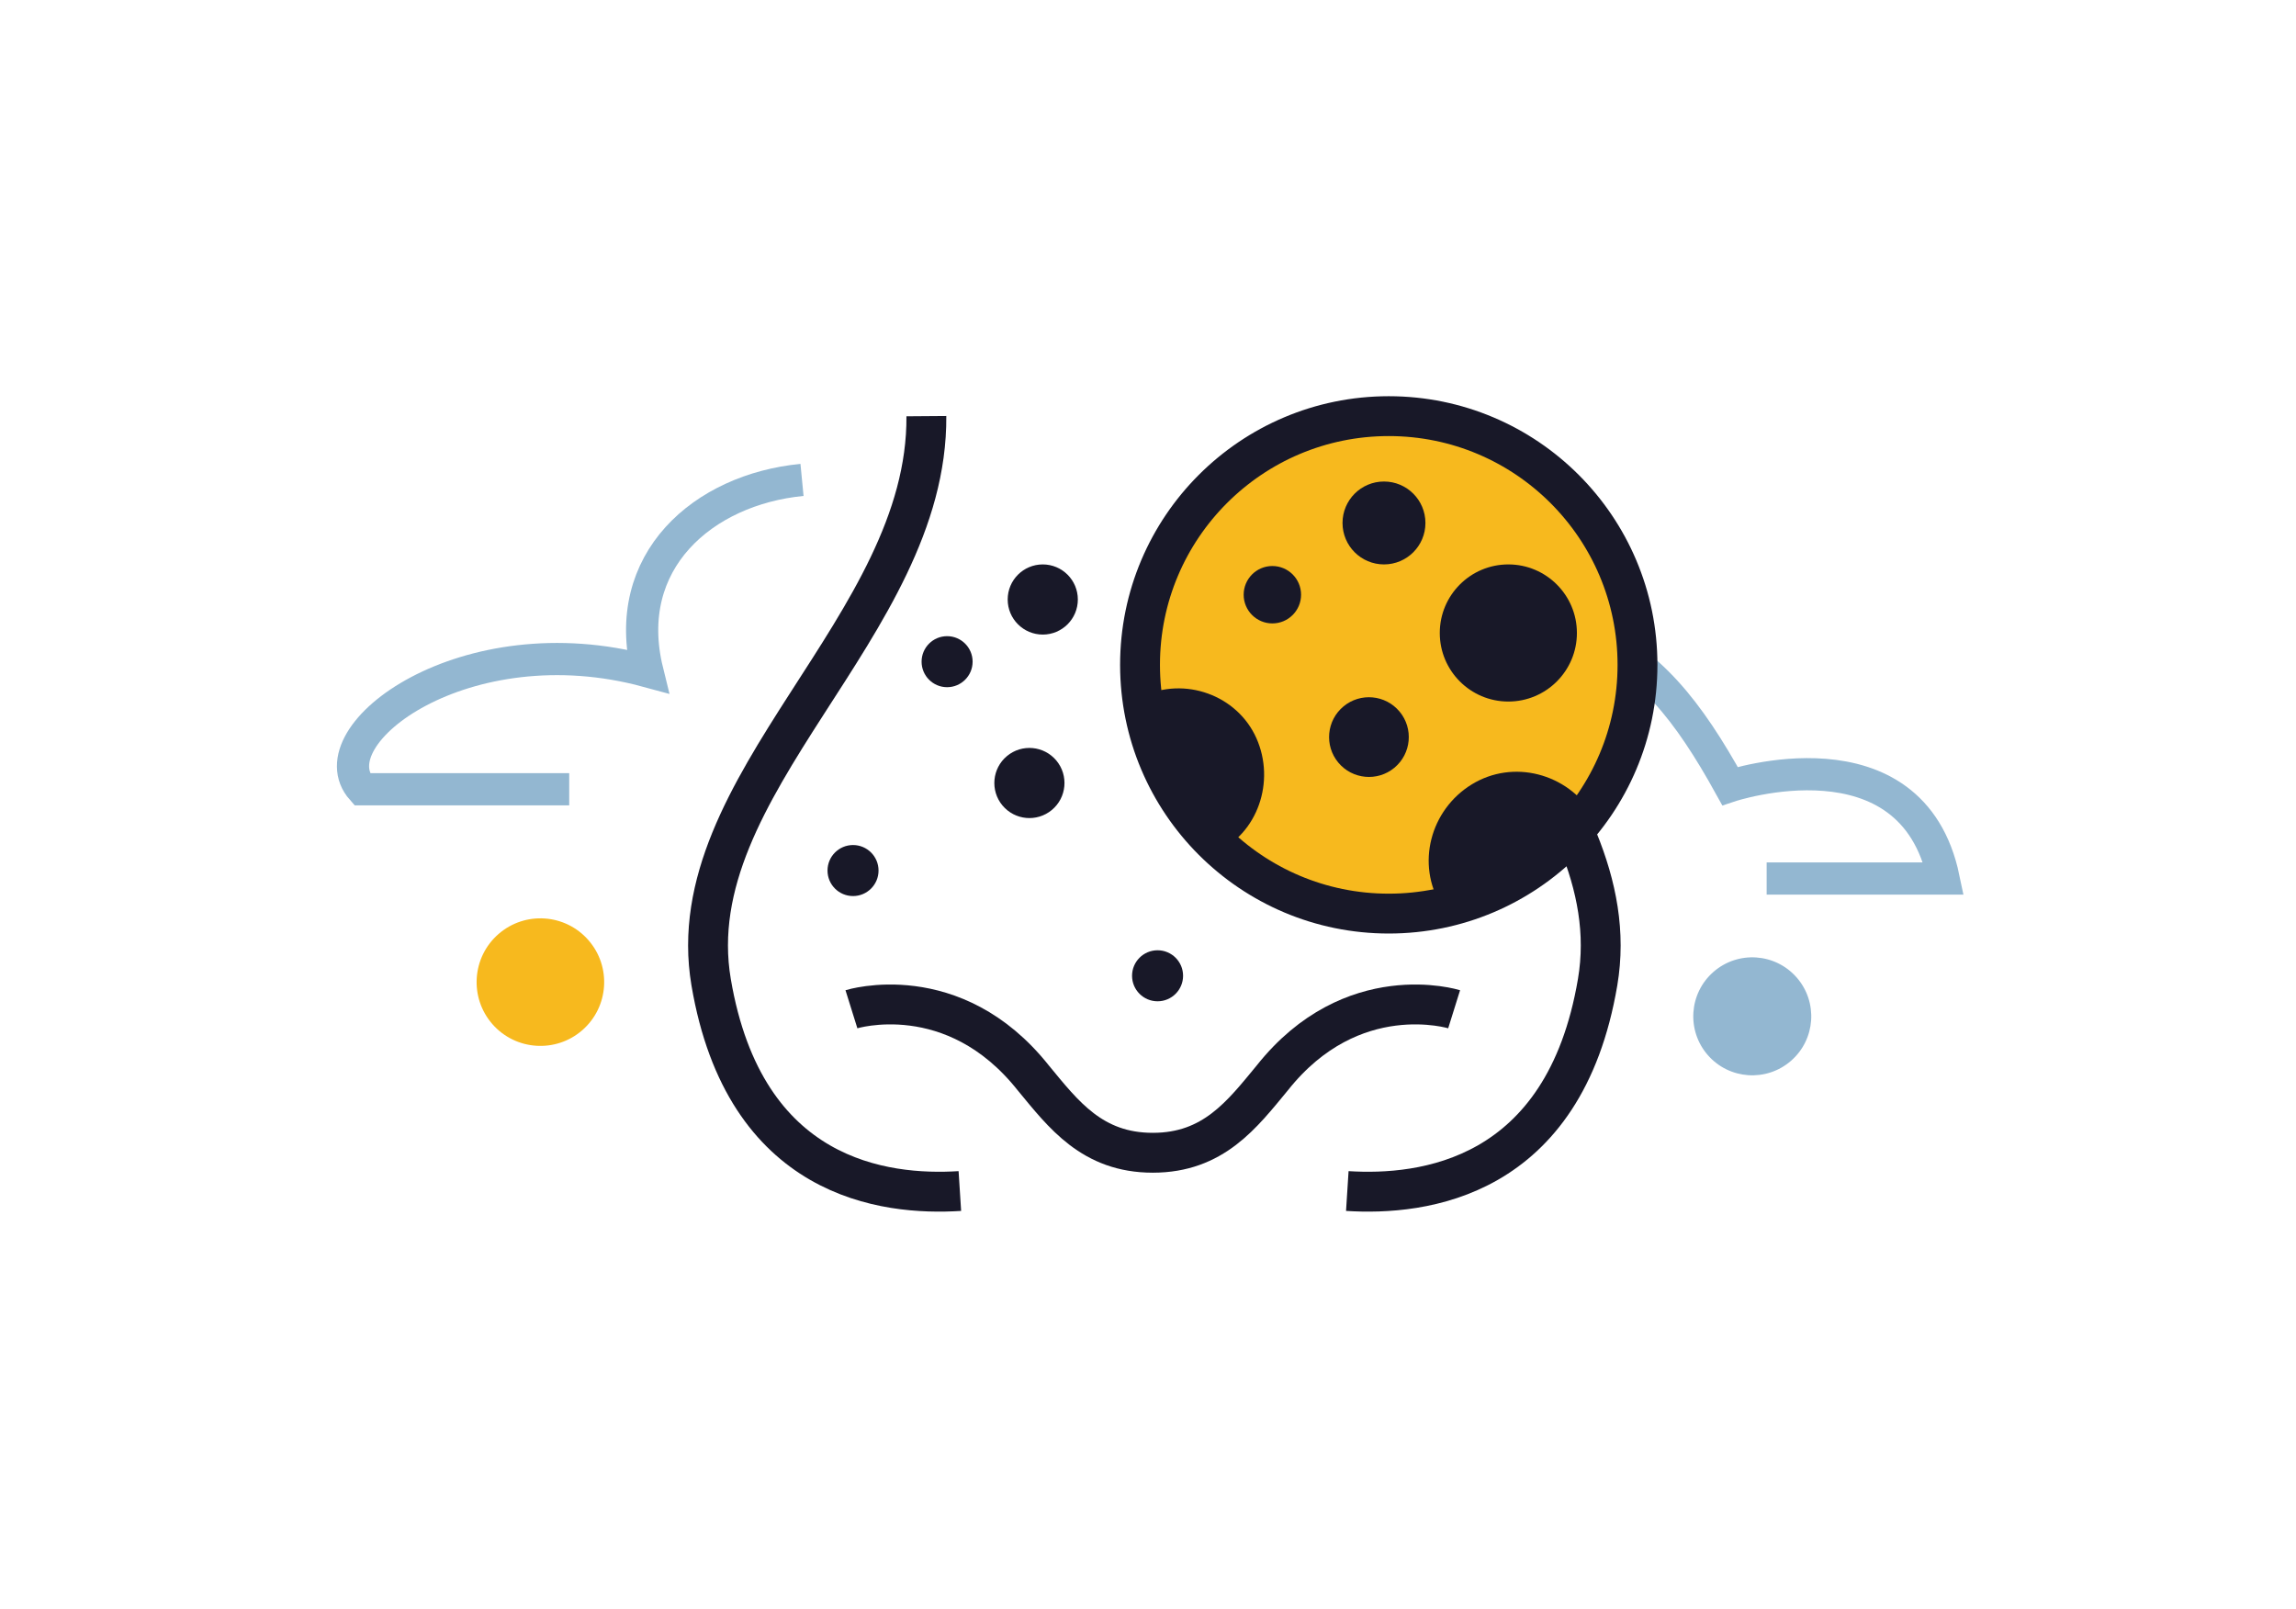
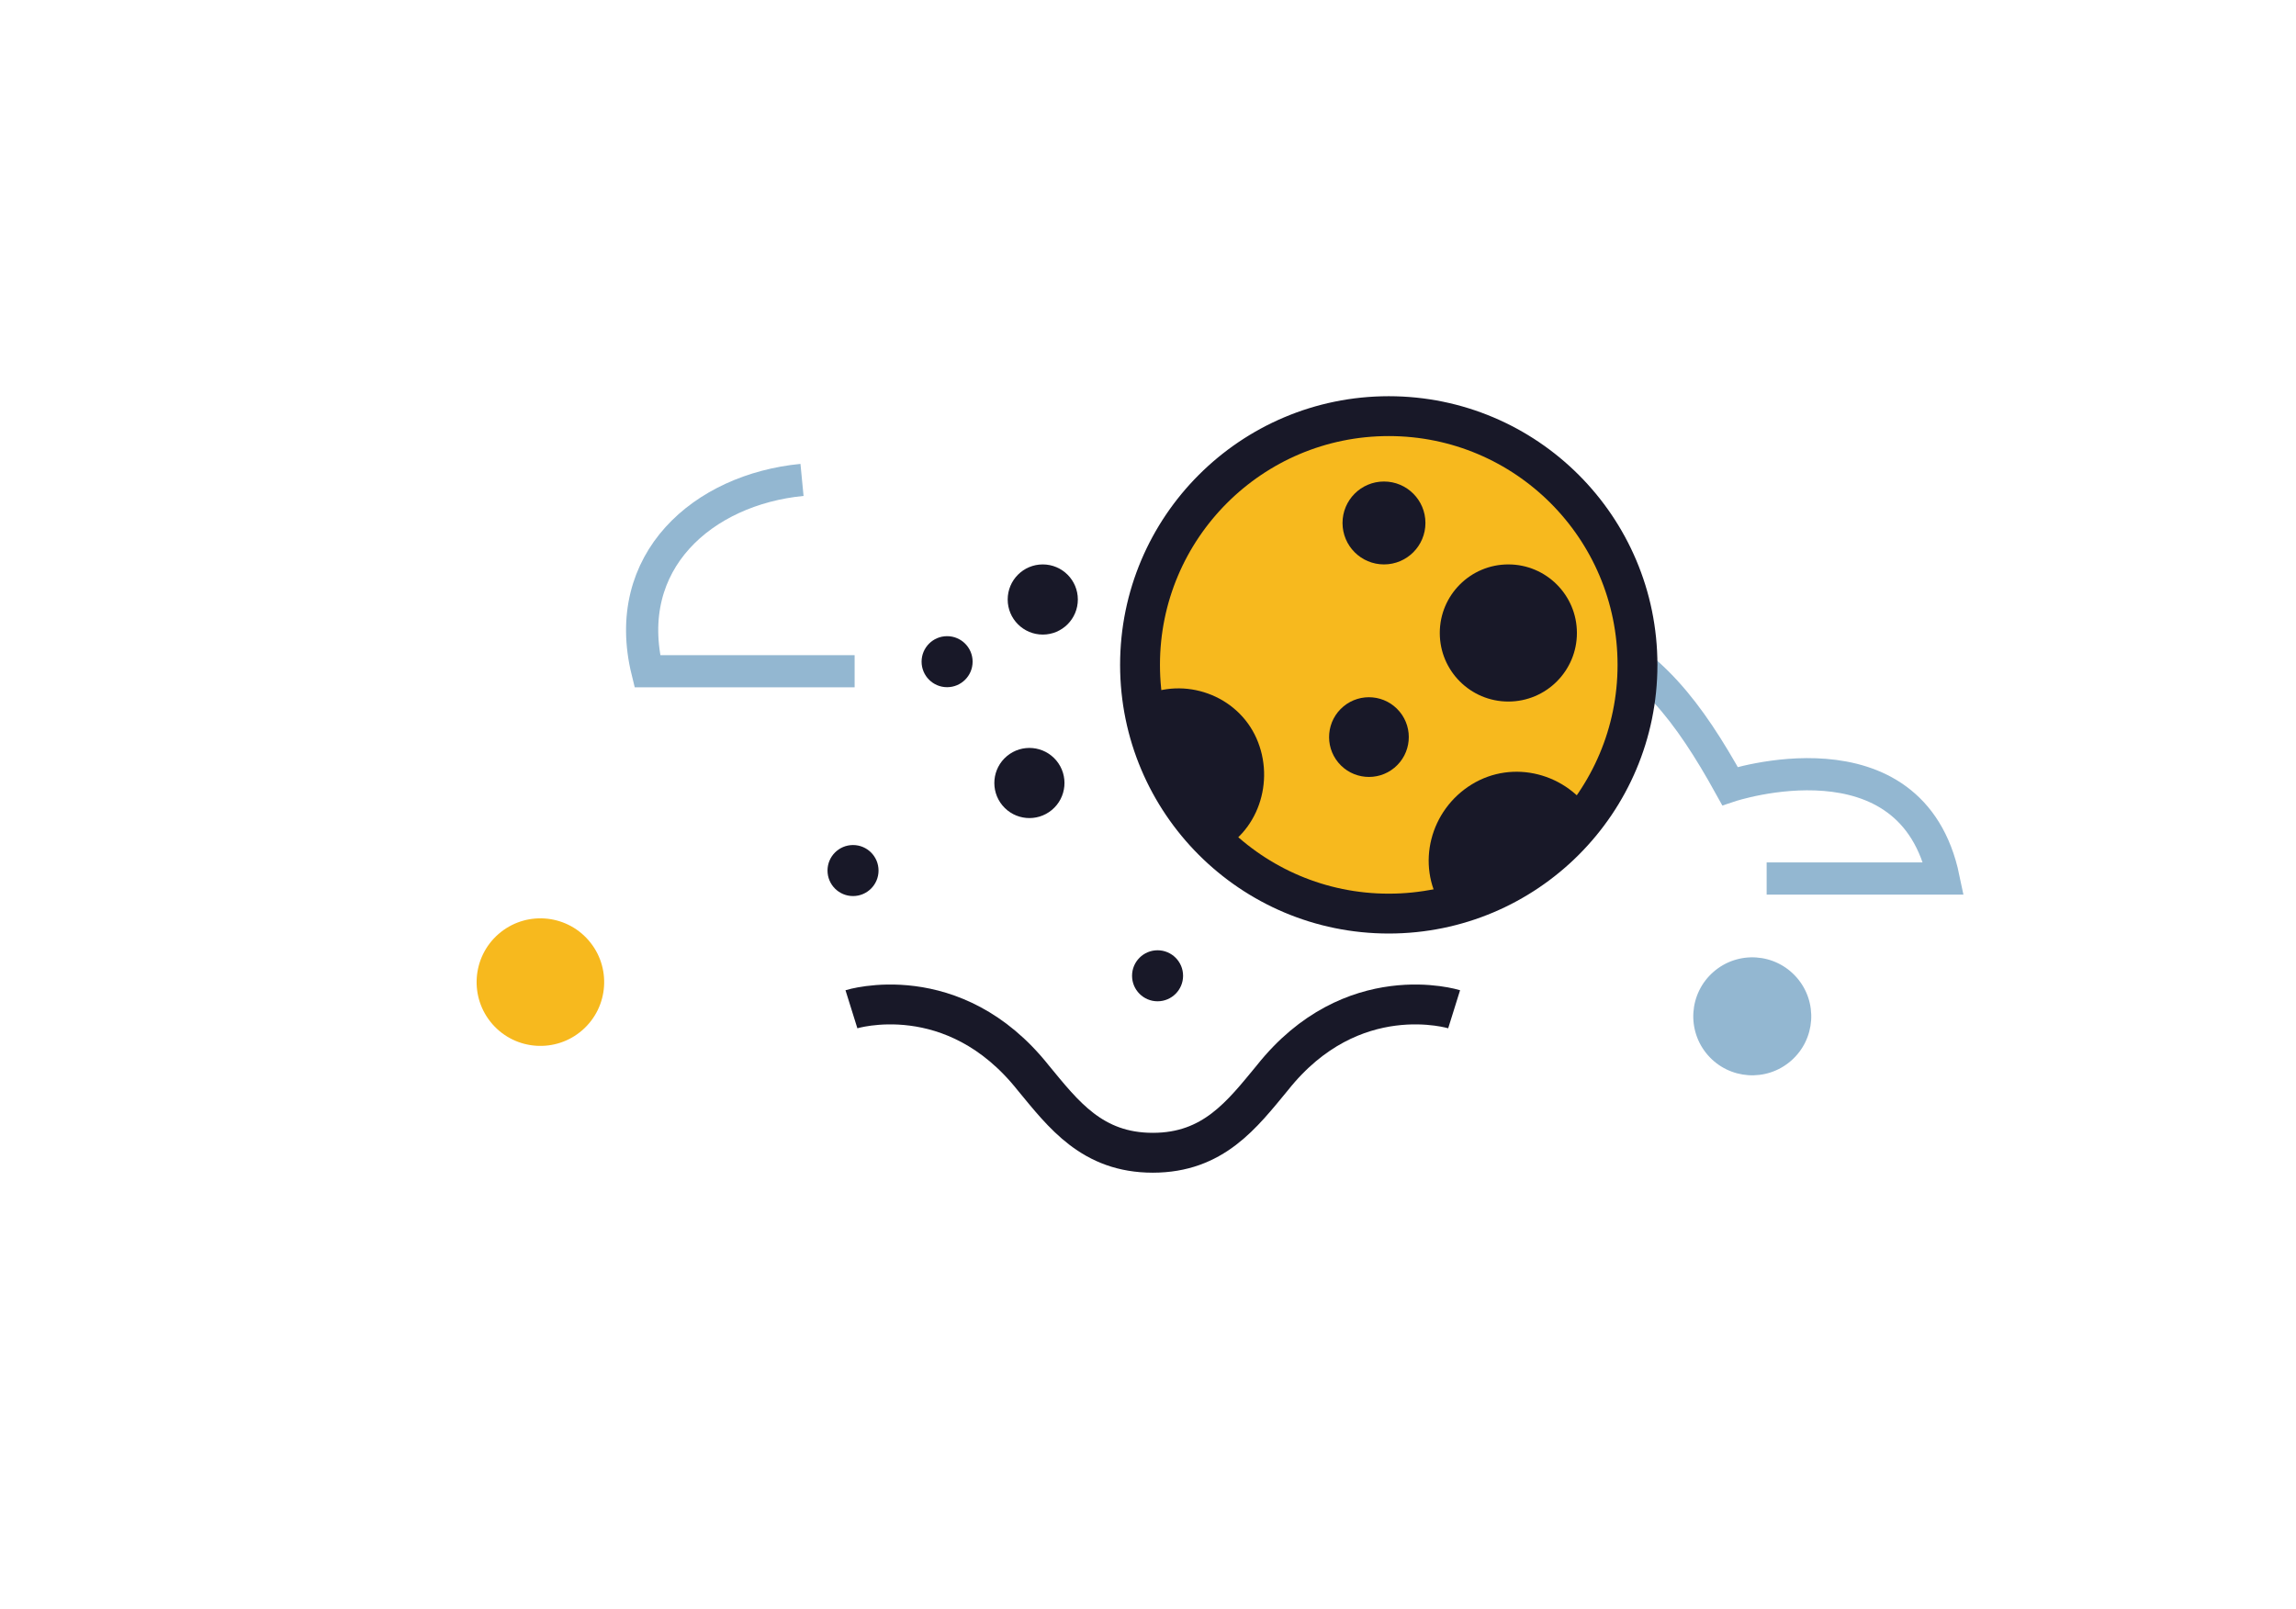
<svg xmlns="http://www.w3.org/2000/svg" version="1.1" id="Layer_1" x="0px" y="0px" viewBox="0 0 144 100.9" style="enable-background:new 0 0 144 100.9;" xml:space="preserve">
  <style type="text/css"> .st0{fill:#93B7D1;} .st1{fill:#F7B91E;} .st2{fill:none;stroke:#93B7D1;stroke-width:2.019;stroke-miterlimit:10;} .st3{fill:none;stroke:#181828;stroke-width:2.5;stroke-miterlimit:10;} .st4{fill:#F7B91E;stroke:#181828;stroke-width:2.5;stroke-miterlimit:10;} .st5{fill:#181828;} </style>
  <g>
    <ellipse transform="matrix(0.753 -0.658 0.658 0.753 -14.771 88.091)" class="st0" cx="109.9" cy="63.7" rx="3.7" ry="3.7" />
    <ellipse transform="matrix(0.753 -0.658 0.658 0.753 -32.167 37.519)" class="st1" cx="33.9" cy="61.6" rx="4" ry="4" />
    <path class="st2" d="M110.8,55.1h11.1c-2-9.6-13.4-5.8-13.4-5.8c-2.6-4.7-5.1-7.9-9.1-9.5" />
    <g>
-       <path class="st3" d="M58.1,26.1c0.1,13.2-15.6,23.1-13.5,35.5S55.5,75,60.2,74.7" />
-       <path class="st3" d="M86.7,26.1c-0.1,13.2,15.6,23.1,13.5,35.5C98.1,74,89.2,75,84.5,74.7" />
      <path class="st3" d="M91.2,63.3c0,0-6.4-2-11.4,4.3c-1.9,2.3-3.7,4.7-7.5,4.7h0c-3.8,0-5.6-2.4-7.5-4.7c-5-6.3-11.4-4.3-11.4-4.3" />
      <circle class="st4" cx="87.1" cy="41.7" r="15.6" />
    </g>
    <circle class="st5" cx="94.6" cy="39.7" r="4.3" />
    <path class="st5" d="M71.6,43.7c2.7-1.3,6-0.1,7.2,2.6s0.1,6-2.6,7.2" />
    <path class="st5" d="M90.4,56.8c-1.6-2.6-0.7-6,1.9-7.6c2.6-1.6,6-0.7,7.6,1.9" />
    <circle class="st5" cx="86.8" cy="32.8" r="2.6" />
-     <circle class="st5" cx="79.8" cy="37.3" r="1.8" />
    <ellipse transform="matrix(0.769 -0.639 0.639 0.769 -9.722 65.592)" class="st5" cx="85.9" cy="46.2" rx="2.5" ry="2.5" />
    <circle class="st5" cx="65.4" cy="37.6" r="2.2" />
    <circle class="st5" cx="59.4" cy="41.5" r="1.6" />
    <circle class="st5" cx="53.5" cy="54.6" r="1.6" />
    <circle class="st5" cx="72.6" cy="61.2" r="1.6" />
    <ellipse transform="matrix(0.769 -0.639 0.639 0.769 -16.49 52.631)" class="st5" cx="64.6" cy="49.1" rx="2.2" ry="2.2" />
-     <path class="st2" d="M50.3,30.1c-6.2,0.6-11.4,5.1-9.7,12c-11.4-3.1-20.9,4-17.9,7.4l13,0" />
+     <path class="st2" d="M50.3,30.1c-6.2,0.6-11.4,5.1-9.7,12l13,0" />
  </g>
</svg>